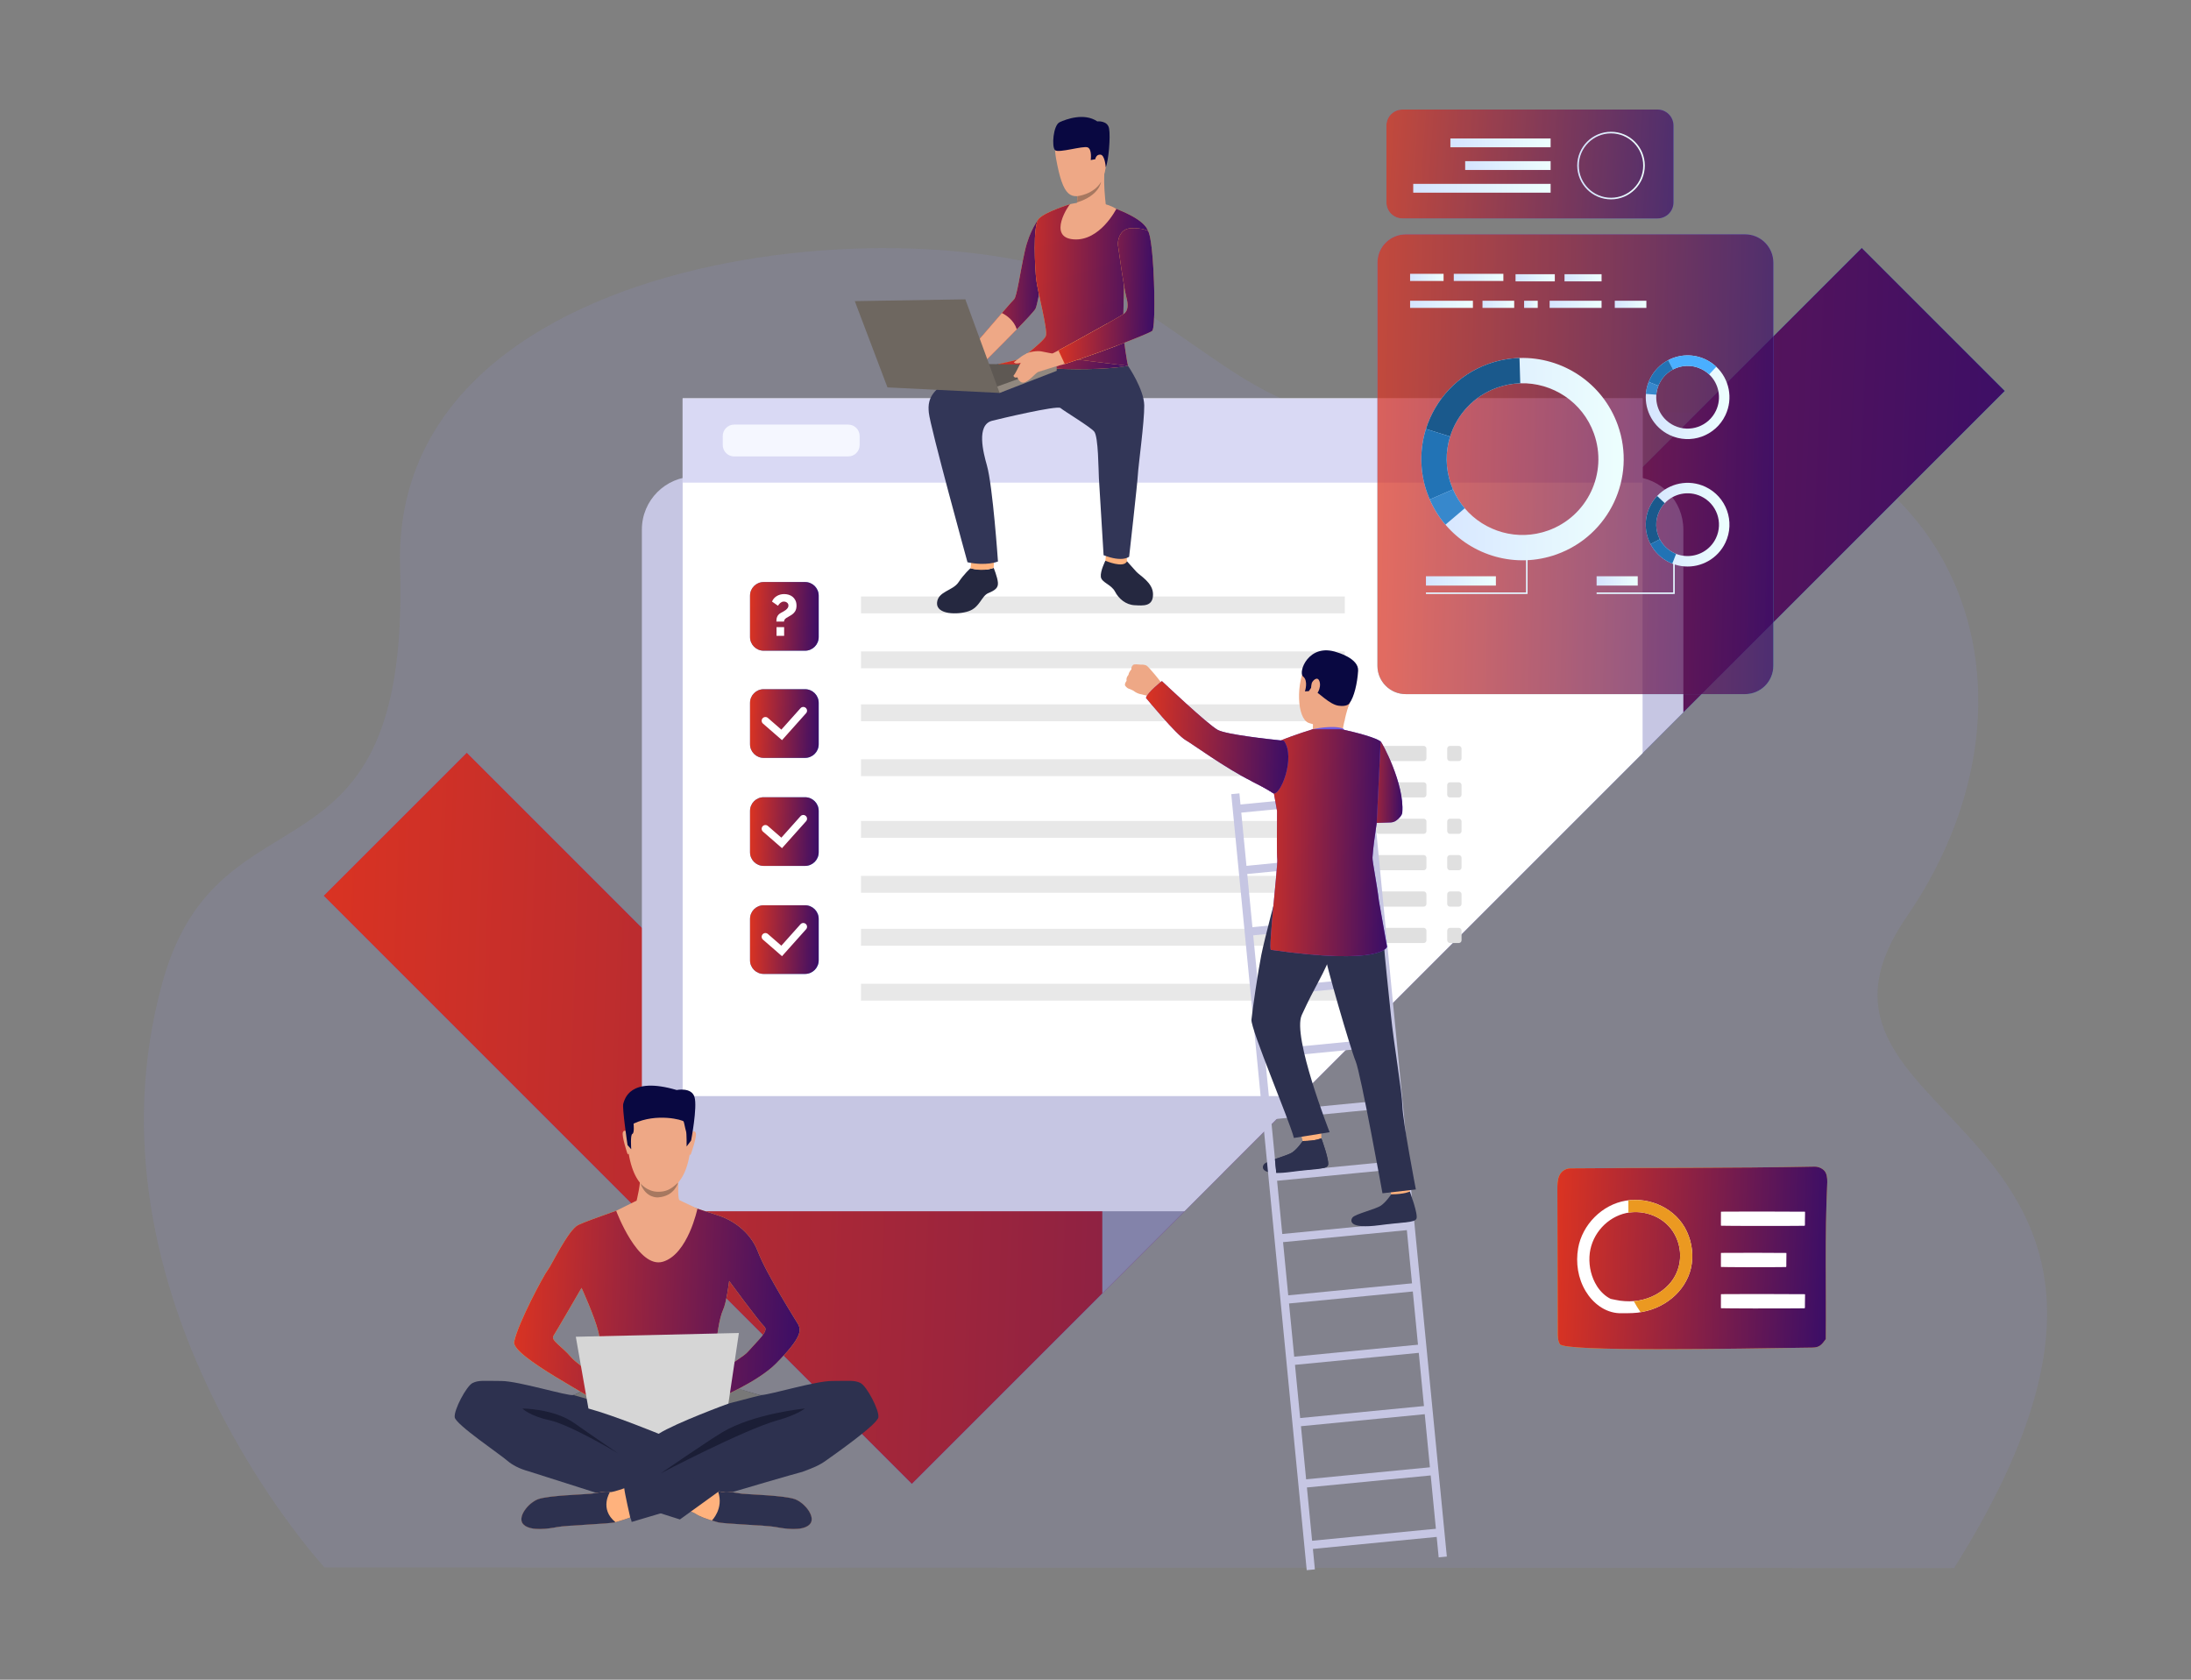
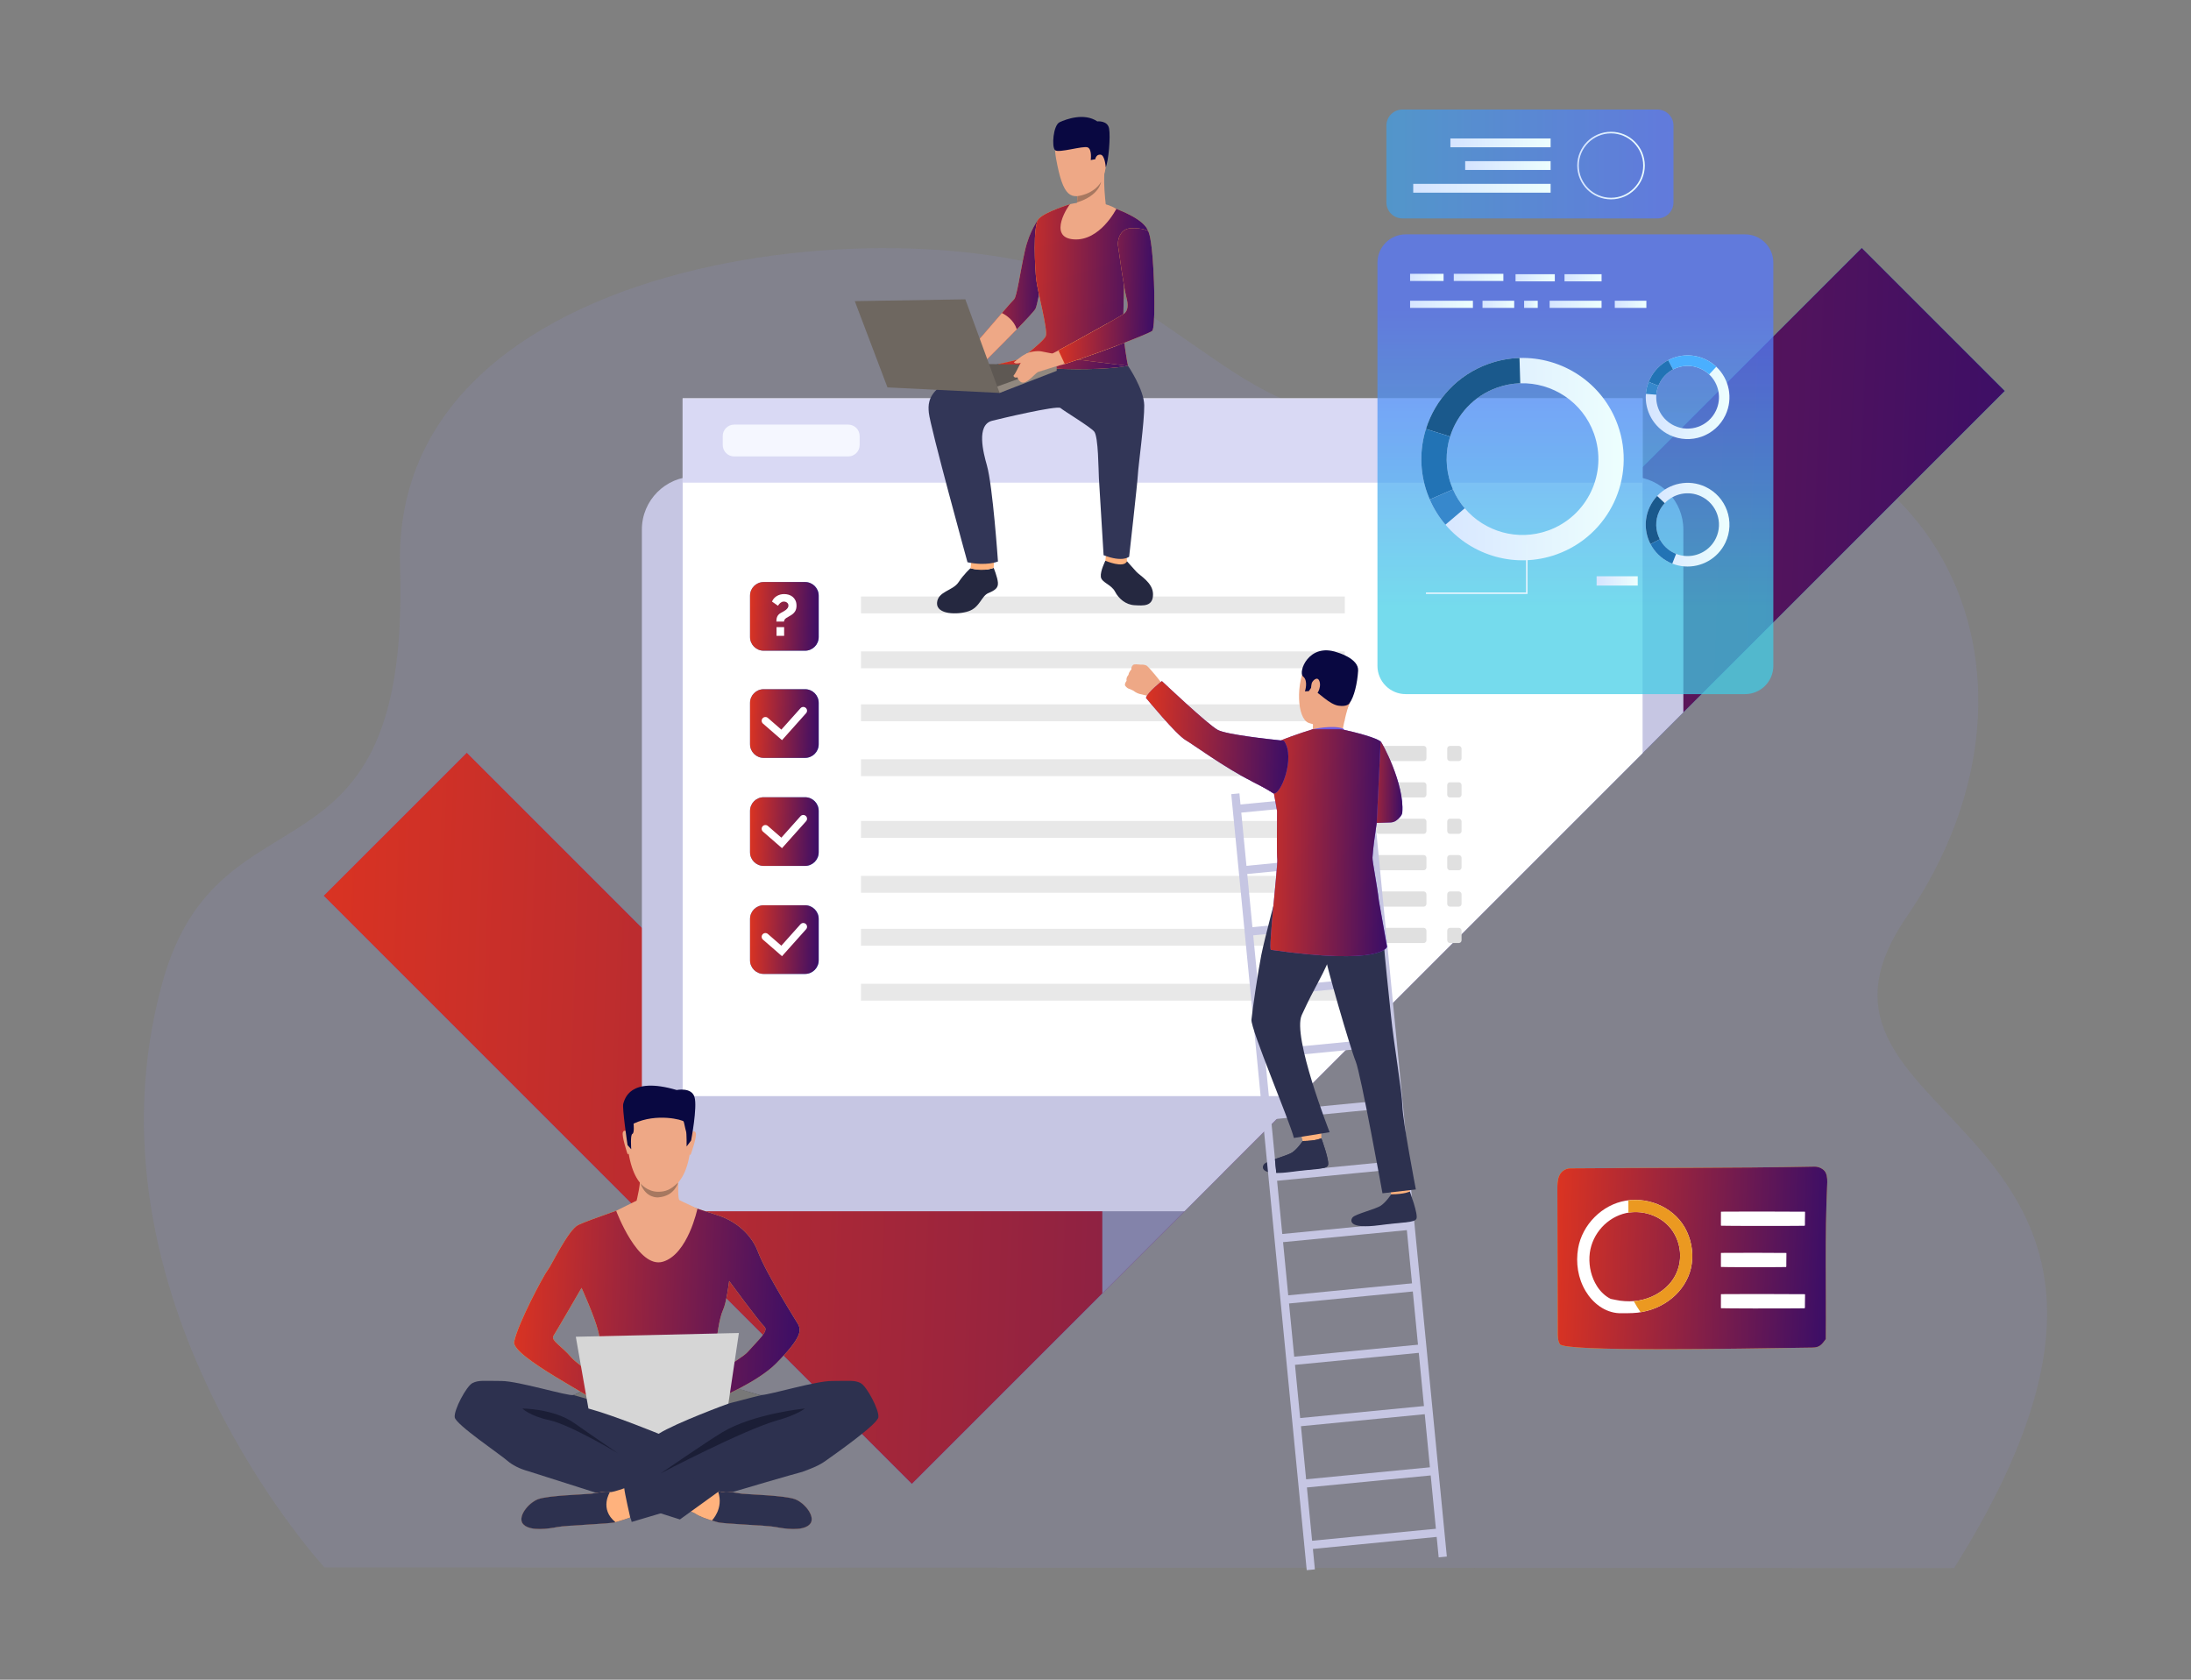
<svg xmlns="http://www.w3.org/2000/svg" width="600" height="460" viewBox="0 0 600 460" fill="none">
  <rect x="0" y="0" width="600" height="460" fill="#808080" stroke="none" />
  <path d="M88.87 429.252C88.87 429.252 20.485 355.198 44.537 268.877C60.247 212.495 112.336 246.653 109.562 155.25C106.788 63.847 263.043 54.347 306.362 80.866C349.684 107.383 350.601 124.326 440.056 113.797C529.512 103.267 568.441 183.632 522.093 251.146C481.507 310.273 613.715 304.34 535.123 429.416L88.87 429.252Z" fill="#8E8EC7" fill-opacity="0.2" />
  <path d="M499.996 366.715C500.134 352.527 499.708 338.772 500.363 324.598C500.416 323.444 500.46 322.24 499.981 321.189C499.502 320.139 498.088 319.463 496.934 319.486C474.632 319.923 451.164 319.778 430.007 319.968C428.723 319.979 427.537 320.784 427.012 321.956C426.487 323.127 426.481 324.456 426.485 325.739C426.519 338.778 426.554 351.818 426.589 364.858C426.592 365.978 426.575 367.184 427.191 368.119C428.57 370.212 474.556 369.36 496.351 369.046C498.27 369.018 498.872 368.271 499.996 366.715Z" fill="#FFBB39" />
  <path d="M499.996 366.715C500.134 352.527 499.708 338.772 500.363 324.598C500.416 323.444 500.46 322.24 499.981 321.189C499.502 320.139 498.088 319.463 496.934 319.486C474.632 319.923 451.164 319.778 430.007 319.968C428.723 319.979 427.537 320.784 427.012 321.956C426.487 323.127 426.481 324.456 426.485 325.739C426.519 338.778 426.554 351.818 426.589 364.858C426.592 365.978 426.575 367.184 427.191 368.119C428.57 370.212 474.556 369.36 496.351 369.046C498.27 369.018 498.872 368.271 499.996 366.715Z" fill="url(#paint0_linear_2184_1207)" />
  <path d="M461.928 337.227C459.031 331 451.885 327.704 445.232 328.807C438.736 329.884 433.292 335.382 432.167 341.843C431.47 345.845 432.121 350.078 434.221 353.583C436.191 356.87 439.48 359.451 443.409 359.633C443.623 359.643 446.969 359.679 448.451 359.489C451.974 359.037 455.168 357.747 457.913 355.479C460.398 353.426 462.306 350.547 463.044 347.395C463.845 343.98 463.402 340.396 461.928 337.227ZM456.957 351.842C454.812 354.123 451.949 355.589 448.88 356.137C447.194 356.437 445.368 356.429 443.671 356.206C442.797 356.09 441.954 355.863 441.09 355.707C439.569 354.976 438.258 353.68 437.347 352.249C435.809 349.835 435.127 346.972 435.27 344.123C435.542 338.721 439.333 333.981 444.409 332.44C449.348 330.941 455.264 332.814 458.16 337.298C461.108 341.862 460.687 347.877 456.957 351.842Z" fill="white" />
  <path d="M461.928 337.227C459.131 331.215 452.375 327.949 445.926 328.721C445.929 329.847 445.932 330.972 445.936 332.097C450.516 331.356 455.558 333.268 458.161 337.299C461.108 341.862 460.687 347.877 456.958 351.842C454.812 354.123 451.95 355.59 448.881 356.137C448.395 356.224 447.898 356.278 447.396 356.316C447.956 357.357 448.589 358.369 449.26 359.359C452.462 358.822 455.381 357.572 457.914 355.479C460.398 353.426 462.306 350.547 463.044 347.395C463.845 343.98 463.402 340.396 461.928 337.227Z" fill="#EB9921" />
  <path d="M494.246 335.637H494.244C494.313 335.401 494.27 335.159 494.274 334.923C494.279 334.676 494.277 334.429 494.28 334.181C494.286 333.687 494.296 333.193 494.303 332.699C494.306 332.42 494.31 332.142 494.308 331.864C494.308 331.848 494.266 331.84 494.22 331.838C494.202 331.834 494.181 331.832 494.155 331.832C491.199 331.811 488.242 331.805 485.286 331.797C482.345 331.789 479.402 331.792 476.46 331.799C474.794 331.803 473.126 331.802 471.461 331.818C471.405 331.818 471.37 331.827 471.355 331.838C471.313 331.84 471.277 331.849 471.276 331.863C471.256 332.852 471.274 333.841 471.267 334.829C471.266 334.964 471.269 335.1 471.27 335.235C471.271 335.377 471.25 335.521 471.294 335.664C471.299 335.68 471.367 335.682 471.395 335.672C471.402 335.673 471.408 335.674 471.416 335.674C472.148 335.698 472.893 335.696 473.629 335.702C474.381 335.709 475.133 335.713 475.886 335.717C477.361 335.725 478.837 335.733 480.313 335.735C483.279 335.741 486.246 335.74 489.211 335.726C490.889 335.717 492.296 335.7 493.974 335.695C494.116 335.695 494.227 335.691 494.246 335.637Z" fill="white" />
  <path d="M489.158 346.934H489.157C489.21 346.698 489.177 346.456 489.18 346.22C489.184 345.973 489.183 345.726 489.185 345.478C489.19 344.984 489.198 344.49 489.203 343.996C489.205 343.718 489.208 343.439 489.207 343.161C489.207 343.145 489.174 343.137 489.138 343.135C489.124 343.132 489.108 343.129 489.087 343.129C486.786 343.108 484.484 343.103 482.182 343.094C479.892 343.086 477.601 343.09 475.31 343.097C474.013 343.1 472.714 343.1 471.418 343.115C471.374 343.116 471.347 343.125 471.335 343.136C471.302 343.138 471.274 343.146 471.274 343.161C471.258 344.149 471.273 345.138 471.267 346.127C471.267 346.262 471.268 346.397 471.269 346.532C471.269 346.674 471.253 346.819 471.288 346.961C471.292 346.977 471.345 346.98 471.366 346.97C471.372 346.97 471.377 346.971 471.383 346.971C471.952 346.996 472.532 346.994 473.105 347C473.691 347.007 474.277 347.011 474.862 347.015C476.011 347.023 477.16 347.03 478.309 347.033C480.619 347.039 482.929 347.038 485.238 347.023C486.544 347.015 487.639 346.998 488.945 346.993C489.058 346.992 489.144 346.988 489.158 346.934Z" fill="white" />
  <path d="M494.246 358.23H494.244C494.313 357.994 494.27 357.753 494.274 357.517C494.279 357.269 494.277 357.022 494.28 356.775C494.286 356.281 494.296 355.786 494.303 355.292C494.306 355.014 494.31 354.736 494.308 354.458C494.308 354.442 494.266 354.433 494.22 354.431C494.202 354.428 494.181 354.425 494.155 354.425C491.199 354.404 488.242 354.398 485.286 354.39C482.345 354.382 479.402 354.386 476.46 354.392C474.794 354.396 473.126 354.396 471.461 354.411C471.405 354.412 471.37 354.421 471.355 354.431C471.313 354.433 471.277 354.442 471.276 354.456C471.256 355.445 471.274 356.434 471.267 357.423C471.266 357.558 471.269 357.693 471.27 357.828C471.271 357.97 471.25 358.115 471.294 358.257C471.299 358.273 471.367 358.276 471.395 358.266C471.402 358.266 471.408 358.267 471.416 358.267C472.148 358.292 472.893 358.29 473.629 358.296C474.381 358.302 475.133 358.307 475.886 358.311C477.361 358.319 478.837 358.326 480.313 358.329C483.279 358.335 486.246 358.334 489.211 358.319C490.889 358.311 492.296 358.294 493.974 358.289C494.116 358.288 494.227 358.284 494.246 358.23Z" fill="white" />
  <path d="M549.008 107.068L334.895 321.181L324.359 331.717L301.866 354.211L249.704 406.372L88.648 245.317L127.827 206.147L175.778 254.098L221.864 300.184L249.704 328.023L277.544 300.184L447.187 130.531L509.829 67.89L549.008 107.068Z" fill="url(#paint1_linear_2184_1207)" />
  <path d="M549.008 107.068L334.895 321.181L324.359 331.717L301.866 354.211L249.704 406.372L88.648 245.317L127.827 206.147L175.778 254.098L221.864 300.184L249.704 328.023L277.544 300.184L447.187 130.531L509.829 67.89L549.008 107.068Z" fill="url(#paint2_linear_2184_1207)" />
  <path d="M334.892 283.389V321.182L324.357 331.718L301.863 354.212V283.389H334.892Z" fill="#8383AA" />
  <path d="M460.981 145.019V195.094L324.358 331.717H190.284C182.269 331.717 175.777 325.216 175.777 317.21V145.019C175.777 137.004 182.269 130.513 190.284 130.513H446.475C446.715 130.513 446.946 130.522 447.186 130.531C454.868 130.9 460.981 137.244 460.981 145.019Z" fill="#C6C6E3" />
  <path d="M449.818 109.101V206.258L355.892 300.184H186.941V109.101H449.818Z" fill="white" />
  <path d="M186.94 132.179L449.812 132.179V109.099L186.94 109.099V132.179Z" fill="#D9D9F4" />
  <path d="M232.28 124.999H201.057C199.326 124.999 197.922 123.595 197.922 121.863V119.412C197.922 117.681 199.326 116.277 201.057 116.277H232.28C234.011 116.277 235.415 117.681 235.415 119.412V121.863C235.415 123.595 234.011 124.999 232.28 124.999Z" fill="#F5F7FF" />
  <path d="M461.194 313.615C461.198 313.613 461.202 313.613 461.207 313.614C461.151 313.638 461.143 313.641 461.194 313.615Z" fill="#323657" />
  <path d="M368.271 163.353H235.777V167.967H368.271V163.353Z" fill="#E8E8E8" />
  <path d="M368.271 178.391H235.777V183.005H368.271V178.391Z" fill="#E8E8E8" />
  <path d="M368.271 192.897H235.777V197.512H368.271V192.897Z" fill="#E8E8E8" />
  <path d="M368.271 207.936H235.777V212.55H368.271V207.936Z" fill="#E8E8E8" />
  <path d="M368.271 224.829H235.777V229.444H368.271V224.829Z" fill="#E8E8E8" />
  <path d="M368.271 239.867H235.777V244.482H368.271V239.867Z" fill="#E8E8E8" />
  <path d="M368.271 254.374H235.777V258.989H368.271V254.374Z" fill="#E8E8E8" />
  <path d="M368.271 269.412H235.777V274.027H368.271V269.412Z" fill="#E8E8E8" />
  <path d="M209.127 178.198H220.463C222.525 178.198 224.196 176.526 224.196 174.465V163.129C224.196 161.068 222.525 159.396 220.463 159.396H209.127C207.066 159.396 205.395 161.068 205.395 163.129V174.465C205.395 176.526 207.066 178.198 209.127 178.198Z" fill="#4CA1F4" />
  <path d="M209.127 178.198H220.463C222.525 178.198 224.196 176.526 224.196 174.465V163.129C224.196 161.068 222.525 159.396 220.463 159.396H209.127C207.066 159.396 205.395 161.068 205.395 163.129V174.465C205.395 176.526 207.066 178.198 209.127 178.198Z" fill="url(#paint3_linear_2184_1207)" />
  <path d="M209.127 237.131H220.463C222.525 237.131 224.196 235.46 224.196 233.399V222.063C224.196 220.001 222.525 218.33 220.463 218.33H209.127C207.066 218.33 205.395 220.001 205.395 222.063V233.399C205.395 235.46 207.066 237.131 209.127 237.131Z" fill="#4CA1F4" />
  <path d="M209.127 237.131H220.463C222.525 237.131 224.196 235.46 224.196 233.399V222.063C224.196 220.001 222.525 218.33 220.463 218.33H209.127C207.066 218.33 205.395 220.001 205.395 222.063V233.399C205.395 235.46 207.066 237.131 209.127 237.131Z" fill="url(#paint4_linear_2184_1207)" />
  <path d="M214.152 232.275L208.935 227.742C208.507 227.37 208.462 226.722 208.834 226.294C209.205 225.867 209.853 225.821 210.281 226.193L213.97 229.398L219.214 223.53C219.592 223.107 220.241 223.071 220.663 223.449C221.086 223.826 221.123 224.475 220.745 224.898L214.152 232.275Z" fill="white" />
  <path d="M209.127 207.548H220.463C222.525 207.548 224.196 205.877 224.196 203.816V192.48C224.196 190.418 222.525 188.747 220.463 188.747H209.127C207.066 188.747 205.395 190.418 205.395 192.48V203.816C205.395 205.877 207.066 207.548 209.127 207.548Z" fill="#4CA1F4" />
  <path d="M209.127 207.548H220.463C222.525 207.548 224.196 205.877 224.196 203.816V192.48C224.196 190.418 222.525 188.747 220.463 188.747H209.127C207.066 188.747 205.395 190.418 205.395 192.48V203.816C205.395 205.877 207.066 207.548 209.127 207.548Z" fill="url(#paint5_linear_2184_1207)" />
  <path d="M214.152 202.692L208.935 198.159C208.507 197.787 208.462 197.139 208.834 196.711C209.205 196.283 209.853 196.238 210.281 196.61L213.97 199.815L219.214 193.947C219.592 193.524 220.241 193.488 220.663 193.866C221.086 194.243 221.123 194.892 220.745 195.314L214.152 202.692Z" fill="white" />
  <path d="M209.127 266.715H220.463C222.525 266.715 224.196 265.044 224.196 262.983V251.647C224.196 249.585 222.525 247.914 220.463 247.914H209.127C207.066 247.914 205.395 249.585 205.395 251.647V262.983C205.395 265.044 207.066 266.715 209.127 266.715Z" fill="#4CA1F4" />
  <path d="M209.127 266.715H220.463C222.525 266.715 224.196 265.044 224.196 262.983V251.647C224.196 249.585 222.525 247.914 220.463 247.914H209.127C207.066 247.914 205.395 249.585 205.395 251.647V262.983C205.395 265.044 207.066 266.715 209.127 266.715Z" fill="url(#paint6_linear_2184_1207)" />
  <path d="M214.152 261.858L208.935 257.325C208.507 256.953 208.462 256.305 208.834 255.877C209.205 255.45 209.853 255.404 210.281 255.776L213.97 258.981L219.214 253.113C219.592 252.69 220.241 252.654 220.663 253.031C221.086 253.409 221.123 254.058 220.745 254.481L214.152 261.858Z" fill="white" />
  <path d="M212.603 170.231C212.603 169.987 212.619 169.754 212.651 169.531C212.682 169.309 212.743 169.094 212.833 168.887C212.923 168.681 213.053 168.487 213.223 168.307C213.392 168.127 213.615 167.963 213.891 167.814C214.029 167.74 214.212 167.642 214.44 167.52C214.668 167.398 214.891 167.257 215.108 167.098C215.325 166.939 215.514 166.756 215.673 166.549C215.832 166.342 215.911 166.112 215.911 165.857C215.911 165.507 215.784 165.234 215.53 165.038C215.275 164.842 214.983 164.744 214.655 164.744C214.442 164.744 214.254 164.784 214.09 164.863C213.926 164.943 213.777 165.038 213.645 165.15C213.512 165.261 213.398 165.386 213.303 165.524C213.207 165.661 213.122 165.784 213.048 165.889L211.41 164.744C211.686 164.098 212.123 163.594 212.722 163.233C213.321 162.873 213.997 162.692 214.75 162.692C215.153 162.692 215.556 162.751 215.959 162.867C216.362 162.984 216.722 163.17 217.04 163.424C217.358 163.678 217.618 164.007 217.82 164.41C218.021 164.813 218.122 165.301 218.122 165.874C218.122 166.478 217.997 166.985 217.748 167.392C217.499 167.801 217.131 168.159 216.643 168.466C216.42 168.615 216.195 168.747 215.967 168.864C215.739 168.98 215.53 169.102 215.339 169.229C215.148 169.357 214.994 169.5 214.877 169.659C214.761 169.818 214.702 170.009 214.702 170.231L212.603 170.231ZM212.65 174.128V171.742H214.734V174.128H212.65Z" fill="white" />
  <path d="M265.767 155.616C265.767 155.616 264.031 157.137 262.473 159.474C260.915 161.812 256.779 161.936 256.602 165.126C256.424 168.317 262.225 168.415 265.271 167.377C268.317 166.338 268.777 163.221 270.619 162.442C272.46 161.663 273.416 161.033 273.275 159.512C273.134 157.99 272.114 155.521 272.114 155.521C272.114 155.521 270.97 155.887 270.297 155.961C269.624 156.035 267.361 156.061 265.767 155.616Z" fill="#252840" />
  <path d="M286.642 69.173C286.642 69.173 285.475 76.114 284.534 80.699C284.534 80.699 284.534 80.699 284.534 80.7C284.153 82.559 283.808 84.031 283.594 84.494C283.326 85.077 281.134 87.43 278.453 90.191C273.748 95.034 267.532 101.133 267.532 101.133L265.102 96.52C265.102 96.52 270.623 90.048 274.366 85.728C276.099 83.73 277.45 82.192 277.698 81.971C278.48 81.271 279.389 74.373 280.666 68.689C281.942 63.005 284.501 59.864 284.501 59.864L286.642 69.173Z" fill="#FFBF55" />
  <path d="M286.642 69.173C286.642 69.173 285.475 76.114 284.534 80.699C284.534 80.699 284.534 80.699 284.534 80.7C284.153 82.559 283.808 84.031 283.594 84.494C283.326 85.077 281.134 87.43 278.453 90.191C273.748 95.034 267.532 101.133 267.532 101.133L265.102 96.52C265.102 96.52 270.623 90.048 274.366 85.728C276.099 83.73 277.45 82.192 277.698 81.971C278.48 81.271 279.389 74.373 280.666 68.689C281.942 63.005 284.501 59.864 284.501 59.864L286.642 69.173Z" fill="url(#paint7_linear_2184_1207)" />
  <path d="M278.453 90.191C273.748 95.034 267.532 101.134 267.532 101.134L265.102 96.521C265.102 96.521 270.623 90.048 274.366 85.728C275.514 86.291 277.62 87.633 278.453 90.191Z" fill="#EEA886" />
  <path d="M308.628 153.716C308.628 153.716 310.226 155.483 311.17 156.554C312.116 157.625 315.735 159.54 315.754 162.721C315.776 166.17 313.084 165.868 310.69 165.742C308.296 165.616 306.35 163.962 305.342 162.009C304.334 160.056 301.652 159.542 301.462 157.967C301.274 156.392 302.706 153.557 302.706 153.557L308.628 153.716Z" fill="#252840" />
  <path d="M303.016 150.62L302.707 153.557C302.707 153.557 307.704 155.734 308.629 153.716L308.414 151.101L303.016 150.62Z" fill="#FFB27D" />
  <path d="M266.042 153.49L265.77 155.616C265.77 155.616 268.79 156.683 272.117 155.521L272.185 153.631L266.042 153.49Z" fill="#FFB27D" />
  <path d="M308.913 100.195C309.087 100.813 276.926 100.195 276.926 100.195C276.926 100.195 285.822 93.72 286.399 91.99C286.975 90.26 284.133 79.881 283.763 76.504C283.466 73.801 282.723 61.711 284.504 59.864C286.366 57.933 293.071 55.91 293.071 55.91L302.846 56.273C302.846 56.273 304.459 56.61 305.613 57.146C306.766 57.681 313.361 60.03 314.432 63.325C315.503 66.62 307.851 77.214 307.851 77.214C307.851 77.214 307.836 77.69 307.813 78.47C307.813 78.47 307.813 78.47 307.813 78.47C307.783 79.511 307.74 81.092 307.7 82.807C307.649 85.028 307.604 87.474 307.604 89.261C307.604 93.462 308.739 99.577 308.913 100.195Z" fill="#FFBF55" />
  <path d="M308.913 100.195C309.087 100.813 276.926 100.195 276.926 100.195C276.926 100.195 285.822 93.72 286.399 91.99C286.975 90.26 284.133 79.881 283.763 76.504C283.466 73.801 282.723 61.711 284.504 59.864C286.366 57.933 293.071 55.91 293.071 55.91L302.846 56.273C302.846 56.273 304.459 56.61 305.613 57.146C306.766 57.681 313.361 60.03 314.432 63.325C315.503 66.62 307.851 77.214 307.851 77.214C307.851 77.214 307.836 77.69 307.813 78.47C307.813 78.47 307.813 78.47 307.813 78.47C307.783 79.511 307.74 81.092 307.7 82.807C307.649 85.028 307.604 87.474 307.604 89.261C307.604 93.462 308.739 99.577 308.913 100.195Z" fill="url(#paint8_linear_2184_1207)" />
  <path d="M308.912 100.196C308.912 100.196 313.286 106.62 313.348 111.007C313.41 115.393 311.728 127.555 311.604 129.965C311.481 132.374 309.215 152.453 309.215 152.453C309.215 152.453 307.465 154.08 302.214 152.041C302.214 152.041 301.055 133 300.931 130.961C300.808 128.922 300.808 119.532 299.634 118.173C298.46 116.814 291.356 112.551 290.429 111.748C289.502 110.945 273.358 114.799 271.667 115.237C267.287 116.373 269.283 123.994 270.252 127.411C271.874 133.127 273.291 153.771 273.291 153.771C273.291 153.771 270.171 155.1 264.945 153.977C264.945 153.977 254.684 116.703 254.354 112.996C254.025 109.289 253.863 103.177 279.15 98.531L308.912 100.196Z" fill="#323657" />
  <path d="M295.749 34.672C295.749 34.672 287.264 32.758 289.202 43.437C291.14 54.116 293.181 54.955 298.3 52.745C303.419 50.535 302.961 43.693 303.219 40.338C303.476 36.983 298.456 34.789 295.749 34.672Z" fill="#EEA886" />
  <path d="M293.504 58.652C293.504 58.652 297.262 62.636 303.201 59.015C303.201 59.015 301.873 50.382 302.572 46.176C303.271 41.971 294.823 52.692 294.823 52.692C294.934 52.751 295.008 53.152 295.025 53.723C295.039 54.207 295.013 54.813 294.936 55.434C294.761 56.832 294.327 58.309 293.504 58.652Z" fill="#EEA886" />
  <path d="M300.301 42.021C300.413 41.078 302.275 40.733 302.425 42.146C302.575 43.558 301.579 46.037 300.872 45.793C300.165 45.549 300.147 43.32 300.301 42.021Z" fill="#EEA886" />
  <path d="M302.806 45.818C302.806 45.818 302.588 42.454 301.359 42.349C300.13 42.244 299.941 43.599 299.941 43.599L298.7 43.833C298.7 43.833 299.092 40.884 297.865 40.368C296.638 39.853 289.914 41.992 288.929 41.126C287.944 40.261 288.408 34.279 290.189 33.46C291.971 32.642 296.89 30.807 300.495 33.247C300.495 33.247 303.305 32.927 303.721 35.194C304.138 37.462 303.57 44.132 302.806 45.818Z" fill="#090841" />
  <path d="M294.938 55.433C301.065 53.544 301.526 49.854 301.533 49.797C299.515 53.264 295.026 53.722 295.026 53.722C295.041 54.206 295.015 54.811 294.938 55.433Z" fill="#A77860" />
  <path d="M305.709 57.194C305.709 57.194 301.222 66.126 293.973 65.549C286.724 64.972 292.738 55.994 293.067 55.911C293.429 55.82 300.501 54.058 305.709 57.194Z" fill="#EEA886" />
  <path d="M273.246 99.744C273.246 99.744 295.456 102.482 308.912 100.196L283.201 96.983C283.201 96.983 283.049 97.639 273.246 99.744Z" fill="#FFBF55" />
  <path d="M273.246 99.744C273.246 99.744 295.456 102.482 308.912 100.196L283.201 96.983C283.201 96.983 283.049 97.639 273.246 99.744Z" fill="url(#paint9_linear_2184_1207)" />
  <path d="M289.854 95.972L288.199 96.81C288.199 96.81 288.576 99.438 289.482 100.234L291.339 99.761C291.339 99.761 290.952 96.878 289.854 95.972Z" fill="#EEA886" />
  <path d="M305.926 94.629L305.926 94.63C299.187 97.226 291.341 99.761 291.341 99.761L289.855 95.972C289.855 95.972 297.816 91.647 303.195 88.613C303.195 88.613 305.152 89.566 305.926 94.629Z" fill="#EEA886" />
  <path d="M289.377 99.981L257.809 99.517L273.747 107.609L289.377 99.981Z" fill="#5E5853" />
  <path d="M273.743 107.61L289.373 101.556V99.981L272.508 106.065L273.743 107.61Z" fill="#91887F" />
  <path d="M288.561 96.867C288.561 96.867 286.589 96.56 285.226 96.243C284.171 95.997 281.549 96.336 280.881 97.013C280.213 97.689 278.089 102.406 277.687 102.694C277.285 102.982 277.893 103.648 278.598 103.313C278.598 103.313 279.246 105.377 280.845 104.604C282.444 103.832 283.529 102.145 284.367 101.848C285.204 101.551 290.079 100.052 290.079 100.052C290.079 100.052 289.818 96.365 288.561 96.867Z" fill="#EEA886" />
  <path d="M281.361 96.704C281.361 96.704 280.094 97.316 279.763 97.589C279.433 97.862 278.092 98.865 277.767 99.101C277.443 99.337 278.257 100.008 280.653 98.97C283.05 97.933 281.361 96.704 281.361 96.704Z" fill="#EEA886" />
  <path d="M273.743 107.609L264.353 81.972L234.082 82.466L243.031 106.092L273.743 107.609Z" fill="#6E6760" />
  <path d="M315.556 90.591C315.225 90.974 310.859 92.73 305.926 94.63L305.926 94.63C299.187 97.226 291.586 99.682 291.586 99.682L289.855 95.972C289.855 95.972 297.816 91.647 303.195 88.614C305.735 87.181 307.7 86.036 307.978 85.772C308.843 84.948 309.067 83.627 308.431 81.324C307.795 79.02 306.33 68.432 306.165 67.197C306 65.961 306.577 62.666 309.666 62.501C312.755 62.337 314.327 63.208 314.327 63.208C314.327 63.208 315.103 63.531 315.68 71.027C316.256 78.523 316.339 89.685 315.556 90.591Z" fill="#FFBF55" />
  <path d="M315.556 90.591C315.225 90.974 310.859 92.73 305.926 94.63L305.926 94.63C299.187 97.226 291.586 99.682 291.586 99.682L289.855 95.972C289.855 95.972 297.816 91.647 303.195 88.614C305.735 87.181 307.7 86.036 307.978 85.772C308.843 84.948 309.067 83.627 308.431 81.324C307.795 79.02 306.33 68.432 306.165 67.197C306 65.961 306.577 62.666 309.666 62.501C312.755 62.337 314.327 63.208 314.327 63.208C314.327 63.208 315.103 63.531 315.68 71.027C316.256 78.523 316.339 89.685 315.556 90.591Z" fill="url(#paint10_linear_2184_1207)" />
  <path d="M389.875 208.427H377.587C377.172 208.427 376.836 208.09 376.836 207.675V205.022C376.836 204.607 377.172 204.271 377.587 204.271H389.875C390.29 204.271 390.626 204.607 390.626 205.022V207.675C390.626 208.09 390.29 208.427 389.875 208.427Z" fill="#E0E0E0" />
  <path d="M389.875 218.392H377.587C377.172 218.392 376.836 218.055 376.836 217.64V214.987C376.836 214.572 377.172 214.235 377.587 214.235H389.875C390.29 214.235 390.626 214.572 390.626 214.987V217.64C390.626 218.055 390.29 218.392 389.875 218.392Z" fill="#E0E0E0" />
  <path d="M389.875 228.358H377.587C377.172 228.358 376.836 228.022 376.836 227.607V224.953C376.836 224.538 377.172 224.202 377.587 224.202H389.875C390.29 224.202 390.626 224.538 390.626 224.953V227.607C390.626 228.022 390.29 228.358 389.875 228.358Z" fill="#E0E0E0" />
  <path d="M389.875 238.323H377.587C377.172 238.323 376.836 237.987 376.836 237.572V234.918C376.836 234.503 377.172 234.167 377.587 234.167H389.875C390.29 234.167 390.626 234.503 390.626 234.918V237.572C390.626 237.987 390.29 238.323 389.875 238.323Z" fill="#E0E0E0" />
  <path d="M389.875 248.289H377.587C377.172 248.289 376.836 247.953 376.836 247.538V244.884C376.836 244.469 377.172 244.133 377.587 244.133H389.875C390.29 244.133 390.626 244.469 390.626 244.884V247.538C390.626 247.953 390.29 248.289 389.875 248.289Z" fill="#E0E0E0" />
  <path d="M389.875 258.256H377.587C377.172 258.256 376.836 257.919 376.836 257.505V254.851C376.836 254.436 377.172 254.1 377.587 254.1H389.875C390.29 254.1 390.626 254.436 390.626 254.851V257.505C390.626 257.919 390.29 258.256 389.875 258.256Z" fill="#E0E0E0" />
  <path d="M399.493 208.427H397.072C396.657 208.427 396.32 208.09 396.32 207.675V205.022C396.32 204.607 396.657 204.271 397.072 204.271H399.493C399.908 204.271 400.244 204.607 400.244 205.022V207.675C400.244 208.09 399.908 208.427 399.493 208.427Z" fill="#E0E0E0" />
  <path d="M399.493 218.392H397.072C396.657 218.392 396.32 218.055 396.32 217.64V214.987C396.32 214.572 396.657 214.235 397.072 214.235H399.493C399.908 214.235 400.244 214.572 400.244 214.987V217.64C400.244 218.055 399.908 218.392 399.493 218.392Z" fill="#E0E0E0" />
  <path d="M399.493 228.358H397.072C396.657 228.358 396.32 228.022 396.32 227.607V224.953C396.32 224.538 396.657 224.202 397.072 224.202H399.493C399.908 224.202 400.244 224.538 400.244 224.953V227.607C400.244 228.022 399.908 228.358 399.493 228.358Z" fill="#E0E0E0" />
  <path d="M399.493 238.323H397.072C396.657 238.323 396.32 237.987 396.32 237.572V234.918C396.32 234.503 396.657 234.167 397.072 234.167H399.493C399.908 234.167 400.244 234.503 400.244 234.918V237.572C400.244 237.987 399.908 238.323 399.493 238.323Z" fill="#E0E0E0" />
  <path d="M399.493 248.289H397.072C396.657 248.289 396.32 247.953 396.32 247.538V244.884C396.32 244.469 396.657 244.133 397.072 244.133H399.493C399.908 244.133 400.244 244.469 400.244 244.884V247.538C400.244 247.953 399.908 248.289 399.493 248.289Z" fill="#E0E0E0" />
  <path d="M399.493 258.256H397.072C396.657 258.256 396.32 257.919 396.32 257.505V254.851C396.32 254.436 396.657 254.1 397.072 254.1H399.493C399.908 254.1 400.244 254.436 400.244 254.851V257.505C400.244 257.919 399.908 258.256 399.493 258.256Z" fill="#E0E0E0" />
  <path d="M355.938 309.294C355.938 309.294 356.732 312.414 356.84 312.884C356.947 313.353 361.839 312.06 361.839 312.06L361.835 308.244C361.835 308.244 356.511 308.78 355.938 309.294Z" fill="#FFB27D" />
  <path d="M356.744 312.486C356.744 312.486 355.375 314.566 353.94 315.562C352.506 316.559 346.971 317.848 346.163 318.807C345.58 319.499 344.768 322.119 353.649 320.923C359.959 320.074 363.072 320.289 363.639 319.189C364.206 318.089 361.839 311.719 361.839 311.719C361.839 311.719 360.49 312.453 356.744 312.486Z" fill="#2D314F" />
  <path d="M339.41 217.269L337.176 217.486L357.844 430L360.078 429.783L339.41 217.269Z" fill="#C6C6E3" />
  <path d="M375.543 213.763L373.309 213.98L393.977 426.494L396.211 426.277L375.543 213.763Z" fill="#C6C6E3" />
  <path d="M374.719 216.914L338.582 220.421L338.799 222.655L374.935 219.148L374.719 216.914Z" fill="#C6C6E3" />
  <path d="M376.343 233.717L340.207 237.225L340.424 239.459L376.56 235.951L376.343 233.717Z" fill="#C6C6E3" />
  <path d="M377.972 250.52L341.836 254.023L342.053 256.258L378.189 252.754L377.972 250.52Z" fill="#C6C6E3" />
  <path d="M379.629 267.293L343.492 270.8L343.709 273.034L379.846 269.527L379.629 267.293Z" fill="#C6C6E3" />
  <path d="M381.234 284.13L345.098 287.634L345.314 289.868L381.451 286.364L381.234 284.13Z" fill="#C6C6E3" />
  <path d="M382.863 300.936L346.727 304.443L346.943 306.677L383.08 303.17L382.863 300.936Z" fill="#C6C6E3" />
  <path d="M384.496 317.736L348.359 321.243L348.576 323.477L384.713 319.97L384.496 317.736Z" fill="#C6C6E3" />
  <path d="M386.121 334.544L349.984 338.048L350.201 340.282L386.338 336.778L386.121 334.544Z" fill="#C6C6E3" />
  <path d="M387.754 351.343L351.617 354.847L351.834 357.081L387.97 353.577L387.754 351.343Z" fill="#C6C6E3" />
  <path d="M389.383 368.148L353.246 371.651L353.463 373.885L389.599 370.382L389.383 368.148Z" fill="#C6C6E3" />
  <path d="M391.015 384.951L354.879 388.455L355.096 390.689L391.232 387.186L391.015 384.951Z" fill="#C6C6E3" />
  <path d="M392.679 401.719L356.543 405.227L356.76 407.461L392.896 403.953L392.679 401.719Z" fill="#C6C6E3" />
  <path d="M394.277 418.558L358.141 422.062L358.357 424.296L394.494 420.792L394.277 418.558Z" fill="#C6C6E3" />
  <path d="M308.124 187.795C308.124 187.795 308.586 188.367 308.91 188.518C308.91 188.518 309.521 188.749 309.945 188.939C310.079 189 310.196 189.056 310.266 189.1C310.563 189.283 311.16 189.775 311.996 190.015C312.831 190.256 316.609 191.116 316.609 191.116L317.488 188.874L318.118 187.063C318.118 187.063 314.621 182.532 313.868 182.217C313.794 182.187 313.72 182.16 313.649 182.14C312.986 181.935 312.406 182.062 312.047 181.994C311.914 181.97 310.582 181.821 310.293 182.099C309.892 182.484 309.771 182.914 309.841 183.289C309.841 183.289 309.089 184.079 309.035 184.811C309.035 184.811 308.319 185.517 308.511 186.446C308.511 186.446 307.864 187.245 308.124 187.795Z" fill="#EEA886" />
  <path d="M349.901 243.607C349.901 243.607 346.342 256.825 345.403 261.55C344.585 265.667 342.941 276.632 342.707 279.239C342.473 281.846 353.215 307.079 354.332 311.637L364.119 310.066C364.119 310.066 353.793 283.803 356.487 277.967C360.493 269.287 361.015 269.549 364.17 262.399C367.326 255.249 374.55 255.079 376.49 241.813C376.49 241.813 352.528 239.399 349.901 243.607Z" fill="#2D314F" />
  <path d="M367.308 179.383C367.308 179.383 360.81 176.956 357.813 181.903C354.817 186.85 355.106 196.753 358.381 197.971C361.657 199.188 366.578 198.552 368.254 195.456C369.931 192.361 371.445 187.886 371.373 184.896C371.3 181.905 369.014 180.247 367.308 179.383Z" fill="#EEA886" />
  <path d="M359.472 197.667C359.472 197.667 359.735 199.37 359.301 200.209C358.867 201.048 367.474 201.07 367.474 201.07C367.474 201.07 368.173 196.506 369.498 192.65C370.823 188.793 359.472 197.667 359.472 197.667Z" fill="#EEA886" />
  <path d="M369.498 192.65C369.498 192.65 368.904 193.63 366.478 193.25C364.053 192.87 361.095 189.643 360.083 189.289C359.07 188.935 359.06 188.34 359.06 188.34L358.427 189.266L357.351 189.334C357.351 189.334 358.332 186.448 356.852 185.271C355.373 184.094 358.388 175.929 366.165 178.648C366.165 178.648 372.138 180.294 371.921 183.691C371.704 187.088 370.834 190.958 369.498 192.65Z" fill="#090841" />
  <path d="M359.218 187.104C359.354 186.535 360.803 184.906 361.358 186.65C361.913 188.393 360.52 190.738 359.743 190.538C358.966 190.337 358.873 188.549 359.218 187.104Z" fill="#EEA886" />
  <path d="M384.009 222.512C383.938 223.365 382.965 224.287 382.301 224.743C381.876 225.034 381.367 225.211 380.819 225.23L380.433 225.243V225.243L373.681 225.473C373.681 225.473 368.66 209.248 378.077 203.06C378.368 203.088 384.663 214.692 384.009 222.512Z" fill="#6F5BE0" />
  <path d="M384.009 222.512C383.938 223.365 382.965 224.287 382.301 224.743C381.876 225.034 381.367 225.211 380.819 225.23L380.433 225.243V225.243L373.681 225.473C373.681 225.473 368.66 209.248 378.077 203.06C378.368 203.088 384.663 214.692 384.009 222.512Z" fill="url(#paint11_linear_2184_1207)" />
  <path d="M363.64 319.188C363.072 320.288 359.96 320.074 353.65 320.923C351.926 321.155 350.567 321.244 349.501 321.229L349.133 317.434C350.979 316.792 353.124 316.13 353.941 315.562C355.375 314.565 356.745 312.485 356.745 312.485C360.491 312.453 361.841 311.718 361.841 311.718C361.841 311.718 364.207 318.088 363.64 319.188Z" fill="#2D314F" />
  <path d="M359.466 199.714C359.466 199.714 364.765 198.481 367.752 199.489L368.203 199.907C368.203 199.907 369.111 201.647 365.694 201.797C362.277 201.946 356.906 202.195 359.466 199.714Z" fill="#6F5BE0" />
  <path d="M380.172 323.884C380.172 323.884 380.966 327.004 381.074 327.473C381.182 327.943 386.074 326.65 386.074 326.65L386.069 322.834C386.069 322.834 380.745 323.37 380.172 323.884Z" fill="#FFB27D" />
  <path d="M376.495 241.812C376.495 241.812 378.278 249.17 378.807 256.536C379.295 263.343 380.183 270.809 380.889 277.928C381.676 285.865 383.922 298.695 384.039 302.94C384.156 307.186 387.73 325.74 387.73 325.74L378.589 326.791C378.589 326.791 372.65 294.002 371.248 290.65C369.845 287.299 362.889 263.404 362.655 260.723C362.422 258.041 376.495 241.812 376.495 241.812Z" fill="#2D314F" />
  <path d="M380.982 327.077C380.982 327.077 379.613 329.157 378.178 330.153C376.744 331.15 371.21 332.44 370.401 333.398C369.818 334.09 369.007 336.711 377.887 335.515C384.197 334.665 387.31 334.88 387.877 333.78C388.445 332.68 386.078 326.31 386.078 326.31C386.078 326.31 384.728 327.044 380.982 327.077Z" fill="#2D314F" />
  <path d="M348.056 260.116C347.277 260.005 349.989 236.798 349.782 235.342C349.643 234.371 349.665 226.83 349.722 222.128L348.873 217.369C348.401 217.025 347.768 216.629 347.01 216.192C345.832 215.512 344.353 214.734 342.711 213.914C342.902 212.79 343.035 211.905 343.086 211.388C343.496 207.208 346.303 204.993 347.895 204.061C348.544 203.681 348.991 203.514 348.991 203.514C349.596 203.258 350.19 203.009 350.766 202.772C354.599 201.195 359.467 199.714 359.467 199.714H367.289C367.289 199.714 373.243 200.903 376.792 202.356C377.247 202.542 377.673 202.78 378.074 203.059L377.012 225.359C377.011 225.363 377.01 225.368 377.009 225.373C377.009 225.38 377.007 225.39 377.005 225.402C376.527 228.539 376.022 232.24 375.855 234.835C375.786 235.894 376.997 241.583 377.629 246.805L379.841 259.3C379.841 259.3 378.563 264.477 348.056 260.116Z" fill="#6F5BE0" />
  <path d="M348.056 260.116C347.277 260.005 349.989 236.798 349.782 235.342C349.643 234.371 349.665 226.83 349.722 222.128L348.873 217.369C348.401 217.025 347.768 216.629 347.01 216.192C345.832 215.512 344.353 214.734 342.711 213.914C342.902 212.79 343.035 211.905 343.086 211.388C343.496 207.208 346.303 204.993 347.895 204.061C348.544 203.681 348.991 203.514 348.991 203.514C349.596 203.258 350.19 203.009 350.766 202.772C354.599 201.195 359.467 199.714 359.467 199.714H367.289C367.289 199.714 373.243 200.903 376.792 202.356C377.247 202.542 377.673 202.78 378.074 203.059L377.012 225.359C377.011 225.363 377.01 225.368 377.009 225.373C377.009 225.38 377.007 225.39 377.005 225.402C376.527 228.539 376.022 232.24 375.855 234.835C375.786 235.894 376.997 241.583 377.629 246.805L379.841 259.3C379.841 259.3 378.563 264.477 348.056 260.116Z" fill="url(#paint12_linear_2184_1207)" />
  <path d="M348.621 217.192C347.748 216.63 346.619 215.869 342.71 213.914C335.433 210.273 326.449 203.673 324.741 202.72C322.114 201.254 313.816 191.116 313.816 191.116C314.244 189.589 318.179 186.524 318.179 186.524C318.179 186.524 330.758 198.44 333.507 199.906C335.872 201.167 347.548 202.441 350.765 202.772C351.287 202.826 351.586 202.855 351.586 202.855C354.946 207.436 350.497 218.4 348.621 217.192Z" fill="#6F5BE0" />
  <path d="M348.621 217.192C347.748 216.63 346.619 215.869 342.71 213.914C335.433 210.273 326.449 203.673 324.741 202.72C322.114 201.254 313.816 191.116 313.816 191.116C314.244 189.589 318.179 186.524 318.179 186.524C318.179 186.524 330.758 198.44 333.507 199.906C335.872 201.167 347.548 202.441 350.765 202.772C351.287 202.826 351.586 202.855 351.586 202.855C354.946 207.436 350.497 218.4 348.621 217.192Z" fill="url(#paint13_linear_2184_1207)" />
  <g opacity="0.72">
    <path d="M477.877 190.091H384.957C380.679 190.091 377.211 186.623 377.211 182.344V71.924C377.211 67.646 380.679 64.178 384.957 64.178H477.877C482.155 64.178 485.623 67.646 485.623 71.924V182.345C485.623 186.623 482.155 190.091 477.877 190.091Z" fill="url(#paint14_linear_2184_1207)" />
-     <path d="M477.877 190.091H384.957C380.679 190.091 377.211 186.623 377.211 182.344V71.924C377.211 67.646 380.679 64.178 384.957 64.178H477.877C482.155 64.178 485.623 67.646 485.623 71.924V182.345C485.623 186.623 482.155 190.091 477.877 190.091Z" fill="url(#paint15_linear_2184_1207)" />
  </g>
  <g opacity="0.72">
    <path d="M453.898 59.817H384.046C381.626 59.817 379.664 57.855 379.664 55.435V34.382C379.664 31.962 381.626 30 384.046 30H453.898C456.318 30 458.28 31.962 458.28 34.382V55.435C458.28 57.855 456.318 59.817 453.898 59.817Z" fill="url(#paint16_linear_2184_1207)" />
-     <path d="M453.898 59.817H384.046C381.626 59.817 379.664 57.855 379.664 55.435V34.382C379.664 31.962 381.626 30 384.046 30H453.898C456.318 30 458.28 31.962 458.28 34.382V55.435C458.28 57.855 456.318 59.817 453.898 59.817Z" fill="url(#paint17_linear_2184_1207)" />
  </g>
  <path d="M443.026 116.404C438.878 104.806 427.793 97.683 416.111 98.034C413.283 98.119 410.42 98.642 407.61 99.647C399.1 102.69 392.998 109.469 390.491 117.476C388.754 123.026 388.743 129.166 390.853 135.063C391.062 135.65 391.29 136.227 391.535 136.791C392.644 139.345 394.1 141.656 395.829 143.687C403.079 152.211 415.109 155.813 426.269 151.822C440.677 146.668 448.178 130.812 443.026 116.404ZM423.934 145.292C415.567 148.285 406.548 145.584 401.112 139.195C399.817 137.672 398.724 135.939 397.893 134.023C397.71 133.6 397.539 133.168 397.381 132.728C395.799 128.306 395.808 123.703 397.111 119.543C398.99 113.538 403.564 108.457 409.945 106.175C412.051 105.422 414.198 105.03 416.318 104.965C425.076 104.701 433.388 110.043 436.498 118.738C440.361 129.541 434.736 141.428 423.934 145.292Z" fill="url(#paint18_linear_2184_1207)" />
  <path d="M397.111 119.542L390.492 117.475C392.999 109.468 399.101 102.69 407.611 99.646C410.42 98.641 413.283 98.118 416.112 98.033L416.318 104.965C414.198 105.029 412.051 105.421 409.945 106.175C403.565 108.456 398.991 113.538 397.111 119.542Z" fill="#1A598C" />
  <path d="M397.893 134.023L391.535 136.79C391.29 136.227 391.062 135.65 390.853 135.063C388.743 129.165 388.754 123.025 390.491 117.476L397.111 119.543C395.808 123.703 395.799 128.306 397.381 132.728C397.539 133.168 397.71 133.6 397.893 134.023Z" fill="#2273B5" />
  <path d="M395.83 143.687C394.101 141.656 392.645 139.345 391.535 136.791L397.894 134.023C398.725 135.939 399.817 137.672 401.113 139.195L395.83 143.687Z" fill="#3788CC" />
  <path d="M467.048 133.327C462.442 131.148 457.116 132.307 453.802 135.827C453 136.679 452.315 137.669 451.787 138.785C450.189 142.164 450.386 145.932 451.995 149.007C453.11 151.138 454.903 152.938 457.245 154.046C457.478 154.156 457.713 154.258 457.95 154.351C459.021 154.774 460.123 155.024 461.223 155.112C465.837 155.485 470.409 153.019 472.506 148.588C475.213 142.867 472.769 136.035 467.048 133.327ZM469.913 147.361C468.341 150.684 464.913 152.532 461.454 152.253C460.63 152.187 459.804 151.999 459 151.682C458.823 151.612 458.646 151.536 458.472 151.453C456.716 150.622 455.372 149.273 454.536 147.676C453.329 145.369 453.181 142.545 454.38 140.012C454.776 139.175 455.289 138.433 455.89 137.794C458.375 135.155 462.368 134.286 465.821 135.92C470.111 137.949 471.943 143.072 469.913 147.361Z" fill="url(#paint19_linear_2184_1207)" />
  <path d="M454.536 147.676L451.995 149.007C450.386 145.932 450.189 142.165 451.787 138.785C452.315 137.67 453 136.679 453.802 135.827L455.89 137.794C455.289 138.433 454.775 139.176 454.38 140.012C453.181 142.546 453.33 145.37 454.536 147.676Z" fill="#1A598C" />
  <path d="M458.997 151.682L457.947 154.352C457.711 154.258 457.475 154.156 457.242 154.046C454.9 152.938 453.107 151.139 451.992 149.007L454.533 147.676C455.369 149.274 456.713 150.622 458.468 151.453C458.643 151.536 458.82 151.612 458.997 151.682Z" fill="#2273B5" />
  <path d="M472.505 113.689C474.685 109.084 473.526 103.758 470.006 100.444C469.154 99.641 468.164 98.957 467.048 98.429C463.669 96.83 459.901 97.028 456.826 98.637C454.694 99.752 452.895 101.545 451.787 103.887C451.677 104.12 451.575 104.355 451.482 104.592C451.059 105.663 450.809 106.765 450.721 107.865C450.348 112.479 452.813 117.051 457.245 119.148C462.966 121.854 469.798 119.411 472.505 113.689ZM458.472 116.555C455.149 114.983 453.301 111.555 453.58 108.096C453.646 107.271 453.834 106.445 454.151 105.642C454.221 105.464 454.297 105.288 454.38 105.113C455.211 103.357 456.56 102.013 458.158 101.178C460.464 99.971 463.288 99.823 465.821 101.022C466.658 101.417 467.4 101.93 468.04 102.532C470.679 105.016 471.547 109.009 469.913 112.463C467.884 116.752 462.761 118.584 458.472 116.555Z" fill="url(#paint20_linear_2184_1207)" />
  <path d="M458.16 101.177L456.828 98.636C459.903 97.027 463.671 96.829 467.05 98.428C468.166 98.956 469.156 99.64 470.008 100.443L468.042 102.531C467.402 101.929 466.66 101.416 465.823 101.021C463.29 99.822 460.465 99.97 458.16 101.177Z" fill="#4AAFFF" />
  <path d="M454.154 105.642L451.484 104.591C451.578 104.355 451.68 104.12 451.79 103.887C452.898 101.544 454.697 99.752 456.829 98.637L458.16 101.177C456.562 102.013 455.213 103.357 454.382 105.113C454.3 105.288 454.224 105.464 454.154 105.642Z" fill="#2273B5" />
  <path d="M450.719 107.865C450.807 106.765 451.057 105.663 451.48 104.592L454.149 105.642C453.832 106.445 453.644 107.272 453.578 108.096L450.719 107.865Z" fill="#3788CC" />
-   <path d="M458.627 162.667H437.227V162.241H458.201V154.156H458.627V162.667Z" fill="#E2F3FE" />
  <path d="M418.325 162.667H390.492V162.241H417.9V149.008H418.325V162.667Z" fill="#E2F3FE" />
-   <path d="M409.644 157.813H390.492V160.365H409.644V157.813Z" fill="url(#paint21_linear_2184_1207)" />
  <path d="M448.491 157.813H437.227V160.365H448.491V157.813Z" fill="url(#paint22_linear_2184_1207)" />
  <path d="M441.172 54.596C436.069 54.596 431.918 50.445 431.918 45.342C431.918 40.239 436.069 36.088 441.172 36.088C446.275 36.088 450.426 40.239 450.426 45.342C450.426 50.445 446.275 54.596 441.172 54.596ZM441.172 36.526C436.311 36.526 432.356 40.481 432.356 45.342C432.356 50.203 436.311 54.158 441.172 54.158C446.034 54.158 449.989 50.203 449.989 45.342C449.989 40.481 446.034 36.526 441.172 36.526Z" fill="url(#paint23_linear_2184_1207)" />
  <path d="M424.631 37.918H397.184V40.331H424.631V37.918Z" fill="url(#paint24_linear_2184_1207)" />
  <path d="M424.633 44.135H401.234V46.547H424.633V44.135Z" fill="url(#paint25_linear_2184_1207)" />
  <path d="M424.633 50.352H387.008V52.765H424.633V50.352Z" fill="url(#paint26_linear_2184_1207)" />
  <path d="M395.319 74.986H386.152V76.945H395.319V74.986Z" fill="url(#paint27_linear_2184_1207)" />
  <path d="M438.584 82.361H424.363V84.32H438.584V82.361Z" fill="url(#paint28_linear_2184_1207)" />
  <path d="M414.658 82.361H405.977V84.32H414.658V82.361Z" fill="url(#paint29_linear_2184_1207)" />
  <path d="M403.352 82.361H386.152V84.32H403.352V82.361Z" fill="url(#paint30_linear_2184_1207)" />
  <path d="M411.695 74.986H398.113V76.945H411.695V74.986Z" fill="url(#paint31_linear_2184_1207)" />
  <path d="M421.105 82.361H417.375V84.32H421.105V82.361Z" fill="url(#paint32_linear_2184_1207)" />
  <path d="M438.587 75.096H428.441V77.055H438.587V75.096Z" fill="url(#paint33_linear_2184_1207)" />
  <path d="M450.855 82.361H442.203V84.32H450.855V82.361Z" fill="url(#paint34_linear_2184_1207)" />
  <path d="M425.782 75.096H415.027V77.055H425.782V75.096Z" fill="url(#paint35_linear_2184_1207)" />
  <path d="M240.54 388.141C240.258 390.112 228.417 398.404 226.084 400.062C224.213 401.391 222.586 402.001 219.756 403.065C219.755 403.065 219.755 403.065 219.754 403.065C213.325 404.756 172.986 416.793 172.986 416.793C172.88 416.383 172.822 416.027 172.585 415.566C171.079 416.167 169.529 416.556 168.545 416.864C167.043 417.333 155.122 417.708 152.682 418.178C150.241 418.647 145.36 419.398 143.389 417.521C141.418 415.643 144.609 411.607 147.331 410.575C150.053 409.542 160.003 409.261 161.787 409.073C163.57 408.885 165.917 408.228 167.043 408.604C167.399 408.722 168.972 408.26 170.958 407.574C170.91 406.843 170.898 406.382 170.898 406.382L181.489 403.328L179.527 384.574C179.527 384.574 184.135 367.209 202.547 380.456C202.547 380.456 206.655 381.664 208.063 382.04C208.162 382.066 208.321 382.07 208.534 382.053C211.342 381.842 223.411 378.191 227.774 378.191C232.468 378.191 233.969 377.91 235.659 378.755C237.348 379.599 240.821 386.17 240.54 388.141Z" fill="#2D314F" />
  <path d="M221.675 417.521C219.704 419.398 214.823 418.647 212.382 418.178C209.942 417.709 198.021 417.333 196.519 416.864C195.017 416.395 192.201 415.738 190.23 414.423C190.071 414.318 189.709 414.16 189.177 413.961C189.177 413.961 189.176 413.962 189.175 413.963L186.194 416.113L144.745 402.919C142.263 402.239 140.291 401.203 138.979 400.062C136.82 398.185 124.806 390.112 124.524 388.141C124.242 386.17 127.715 379.599 129.405 378.755C131.095 377.91 132.596 378.191 137.29 378.191C141.983 378.191 155.593 382.415 157.001 382.04C157.642 381.869 158.967 381.194 160.223 380.508C161.729 379.686 163.134 378.848 163.134 378.848C183.293 369.85 185.537 384.574 185.537 384.574L184.344 402.753C184.344 402.753 186.024 403.587 188.209 404.625L198.201 407.448L196.892 408.392C197.457 408.574 197.858 408.658 198.021 408.604C199.147 408.228 201.494 408.885 203.277 409.073C205.06 409.261 215.01 409.542 217.732 410.575C220.455 411.608 223.646 415.644 221.675 417.521Z" fill="#2D314F" />
  <path d="M160.229 380.508C161.619 380.605 171.013 386.046 173.242 387.347C169.854 385.577 157.008 382.04 157.008 382.04C157.648 381.869 158.973 381.194 160.229 380.508Z" fill="#787878" />
  <path d="M208.535 382.054C208.535 382.054 192.352 385.98 189.391 387.624C189.525 387.526 197.918 381.148 202.325 380.298C202.325 380.298 206.654 381.664 208.062 382.04C208.162 382.066 208.321 382.07 208.533 382.053C208.535 382.054 208.535 382.054 208.535 382.054Z" fill="#787878" />
  <path d="M221.678 417.521C219.707 419.398 214.826 418.647 212.385 418.178C209.945 417.708 198.024 417.333 196.522 416.864C196.09 416.729 195.551 416.578 194.953 416.402C194.953 416.401 194.952 416.401 194.952 416.401C193.47 415.963 191.637 415.359 190.233 414.423C190.074 414.317 189.712 414.159 189.18 413.961L196.68 408.548L196.895 408.393C197.46 408.575 197.861 408.658 198.023 408.604C199.15 408.228 201.496 408.885 203.28 409.073C205.063 409.261 215.013 409.543 217.735 410.575C220.458 411.607 223.649 415.643 221.678 417.521Z" fill="#FFB27D" />
  <path d="M221.677 417.521C219.706 419.398 214.825 418.647 212.385 418.178C209.944 417.709 198.023 417.333 196.521 416.864C196.09 416.729 195.55 416.579 194.952 416.402C194.952 416.401 194.951 416.401 194.951 416.401C194.95 416.4 194.949 416.4 194.949 416.4C194.949 416.4 198.231 413.153 196.68 408.548L196.895 408.393C197.46 408.575 197.861 408.658 198.023 408.604C199.149 408.228 201.496 408.885 203.279 409.073C205.063 409.261 215.013 409.543 217.735 410.575C220.457 411.608 223.649 415.644 221.677 417.521Z" fill="#2D314F" />
  <path d="M164.342 384.651C164.363 384.701 164.359 384.738 164.327 384.762C164.14 384.902 164.17 384.842 164.342 384.651Z" fill="#E55353" />
  <path d="M218.591 362.703C218.434 362.386 209.883 348.936 207.567 342.804C205.251 336.671 199.682 333.855 197.054 332.979C196.116 332.666 194.446 332.122 192.684 331.552C189.509 330.525 186.041 329.412 186.041 329.412H175.089C175.089 329.412 171.295 330.683 167.267 332.095C167.264 332.097 167.262 332.098 167.262 332.098C163.55 333.4 159.639 334.822 158.318 335.483C155.565 336.859 150.935 346.684 149.996 347.81C149.058 348.936 141.839 362.316 140.798 367.459C139.989 371.452 163.694 383.152 164.341 384.651C165.092 383.819 168.544 380.508 168.544 380.508C168.544 380.508 167.439 379.812 165.881 378.788C172.231 379.079 187.748 378.532 189.975 378.644C190.423 378.667 190.909 378.652 191.409 378.613C191.407 378.614 191.406 378.615 191.406 378.615C192.095 379.115 196.539 383.041 196.539 383.041C196.539 383.041 207.49 378.494 212.526 373.404C219.678 366.177 219.378 364.299 218.591 362.703ZM156.324 371.603C153.977 368.787 150.747 367.083 151.56 365.832C152.374 364.581 159.257 352.691 159.257 352.691C159.257 352.691 162.824 360.513 163.826 364.581C164.827 368.648 164.748 370.51 164.326 371.777C163.947 372.912 163.643 373.683 163.303 377.062C160.496 375.145 157.399 372.894 156.324 371.603ZM204.743 370.259C203.822 371.305 200.181 373.618 196.907 375.523C196.658 373.253 196.282 369.682 196.24 368.397C196.178 366.458 196.991 360.888 197.993 358.761C198.994 356.633 199.682 350.814 199.682 350.814C199.682 350.814 207.974 362.078 209.288 363.267C210.602 364.455 207.852 366.727 204.743 370.259Z" fill="#FFCE55" />
  <path d="M218.591 362.703C218.434 362.386 209.883 348.936 207.567 342.804C205.251 336.671 199.682 333.855 197.054 332.979C196.116 332.666 194.446 332.122 192.684 331.552C189.509 330.525 186.041 329.412 186.041 329.412H175.089C175.089 329.412 171.295 330.683 167.267 332.095C167.264 332.097 167.262 332.098 167.262 332.098C163.55 333.4 159.639 334.822 158.318 335.483C155.565 336.859 150.935 346.684 149.996 347.81C149.058 348.936 141.839 362.316 140.798 367.459C139.989 371.452 163.694 383.152 164.341 384.651C165.092 383.819 168.544 380.508 168.544 380.508C168.544 380.508 167.439 379.812 165.881 378.788C172.231 379.079 187.748 378.532 189.975 378.644C190.423 378.667 190.909 378.652 191.409 378.613C191.407 378.614 191.406 378.615 191.406 378.615C192.095 379.115 196.539 383.041 196.539 383.041C196.539 383.041 207.49 378.494 212.526 373.404C219.678 366.177 219.378 364.299 218.591 362.703ZM156.324 371.603C153.977 368.787 150.747 367.083 151.56 365.832C152.374 364.581 159.257 352.691 159.257 352.691C159.257 352.691 162.824 360.513 163.826 364.581C164.827 368.648 164.748 370.51 164.326 371.777C163.947 372.912 163.643 373.683 163.303 377.062C160.496 375.145 157.399 372.894 156.324 371.603ZM204.743 370.259C203.822 371.305 200.181 373.618 196.907 375.523C196.658 373.253 196.282 369.682 196.24 368.397C196.178 366.458 196.991 360.888 197.993 358.761C198.994 356.633 199.682 350.814 199.682 350.814C199.682 350.814 207.974 362.078 209.288 363.267C210.602 364.455 207.852 366.727 204.743 370.259Z" fill="url(#paint36_linear_2184_1207)" />
  <path d="M181.873 299.314C181.873 299.314 190.437 300.663 189.133 314.063C187.83 327.462 180.271 326.364 179.765 326.35C179.26 326.336 172.177 326.594 171.625 310.235C171.625 310.235 171.384 298.137 181.873 299.314Z" fill="#EEA886" />
  <path d="M189.263 310.277C189.263 310.277 190.201 309.275 190.545 310.289C190.889 311.303 189.266 315.826 189.208 316.038C189.208 316.038 189.037 316.431 188.811 316.214C188.586 315.998 189.263 310.277 189.263 310.277Z" fill="#EEA886" />
  <path d="M171.853 310.107C171.853 310.107 170.935 309.088 170.572 310.095C170.208 311.102 171.729 315.655 171.798 315.868C171.798 315.868 171.961 316.265 172.19 316.053C172.419 315.841 171.853 310.107 171.853 310.107Z" fill="#EEA886" />
  <path d="M189.258 312.332L188.032 313.971C188.032 313.971 188.067 310.377 187.87 309.814C187.674 309.25 187.373 307.529 187.208 307.123C187.044 306.717 179.854 304.702 173.503 307.712C173.503 307.712 173.782 310.295 173.174 310.525C172.565 310.755 172.863 314.734 172.863 314.734L171.855 313.596C171.855 313.596 170.312 303.287 170.693 302.213C171.074 301.138 172.288 294.678 185.318 298.513C185.318 298.513 189.38 297.653 190.195 300.457C191.01 303.262 189.258 312.332 189.258 312.332Z" fill="#090841" />
  <path d="M169.271 398.015C169.271 398.015 156.161 390.159 150.435 388.923C145.024 387.755 143.051 385.731 143.051 385.731C143.051 385.731 151.655 385.731 157.381 389.799C161.269 392.561 169.271 398.015 169.271 398.015Z" fill="#1B1E36" />
  <path d="M180.918 403.493C180.918 403.493 203.72 391.52 213.03 388.923C218.362 387.435 220.414 385.731 220.414 385.731C220.414 385.731 206.317 387.108 197.744 392.271C193.658 394.731 180.918 403.493 180.918 403.493Z" fill="#1B1E36" />
  <path d="M172.585 415.567C171.079 416.167 169.529 416.556 168.545 416.864C167.043 417.333 155.122 417.709 152.682 418.178C150.241 418.648 145.36 419.398 143.389 417.521C141.418 415.644 144.609 411.608 147.331 410.575C150.053 409.542 160.003 409.261 161.787 409.073C163.57 408.886 165.917 408.229 167.043 408.604C167.399 408.722 168.972 408.261 170.958 407.574C171.018 408.765 172.585 415.567 172.585 415.567Z" fill="#FFB27D" />
  <path d="M173.71 387.624C173.69 387.611 173.522 387.513 173.238 387.347C173.426 387.445 173.585 387.538 173.71 387.624Z" fill="#525252" />
  <path d="M168.545 416.864C167.043 417.334 155.122 417.709 152.682 418.178C150.241 418.648 145.36 419.399 143.389 417.521C141.418 415.644 144.609 411.608 147.331 410.575C150.053 409.543 160.003 409.261 161.787 409.073C163.57 408.886 165.917 408.229 167.043 408.604C167.043 408.604 164.034 413.204 168.545 416.864Z" fill="#2D314F" />
  <path d="M161.138 385.732L157.684 366.082L202.345 365.05L199.468 384.386C199.468 384.386 185.212 389.604 180.374 392.648C180.374 392.648 168.146 387.623 161.138 385.732Z" fill="#D6D6D6" />
  <path d="M187.101 329.169C187.098 329.157 186.003 328.63 186.003 328.63C185.47 327.437 185.866 322.403 185.866 322.403C185.866 322.403 174.958 319.627 175.27 321.75C175.581 323.873 174.33 328.804 174.33 328.804L168.734 331.583C168.734 331.583 174.696 347.591 181.549 345.526C188.401 343.461 190.988 331.005 190.988 331.005L187.101 329.169Z" fill="#EEA886" />
  <path d="M175.387 324.062C175.387 324.062 177.185 326.377 180.236 326.377C182.242 326.377 183.672 325.824 185.671 323.875C185.671 323.875 184.815 327.567 180.249 327.911C180.249 327.911 176.897 328.286 175.387 324.062Z" fill="#A77860" />
  <defs>
    <linearGradient id="paint0_linear_2184_1207" x1="409.855" y1="319.485" x2="529.103" y2="324.257" gradientUnits="userSpaceOnUse">
      <stop stop-color="#FF3C12" />
      <stop offset="1" stop-color="#000080" />
    </linearGradient>
    <linearGradient id="paint1_linear_2184_1207" x1="409.402" y1="62.137" x2="259.815" y2="250.506" gradientUnits="userSpaceOnUse">
      <stop stop-color="#40D5E6" />
      <stop offset="1" stop-color="#5577FF" />
    </linearGradient>
    <linearGradient id="paint2_linear_2184_1207" x1="-14.932" y1="67.89" x2="728.01" y2="95.245" gradientUnits="userSpaceOnUse">
      <stop stop-color="#FF3C12" />
      <stop offset="1" stop-color="#000080" />
    </linearGradient>
    <linearGradient id="paint3_linear_2184_1207" x1="201.164" y1="159.396" x2="231.525" y2="160.218" gradientUnits="userSpaceOnUse">
      <stop stop-color="#FF3C12" />
      <stop offset="1" stop-color="#000080" />
    </linearGradient>
    <linearGradient id="paint4_linear_2184_1207" x1="201.164" y1="218.33" x2="231.525" y2="219.152" gradientUnits="userSpaceOnUse">
      <stop stop-color="#FF3C12" />
      <stop offset="1" stop-color="#000080" />
    </linearGradient>
    <linearGradient id="paint5_linear_2184_1207" x1="201.164" y1="188.747" x2="231.525" y2="189.569" gradientUnits="userSpaceOnUse">
      <stop stop-color="#FF3C12" />
      <stop offset="1" stop-color="#000080" />
    </linearGradient>
    <linearGradient id="paint6_linear_2184_1207" x1="201.164" y1="247.914" x2="231.525" y2="248.736" gradientUnits="userSpaceOnUse">
      <stop stop-color="#FF3C12" />
      <stop offset="1" stop-color="#000080" />
    </linearGradient>
    <linearGradient id="paint7_linear_2184_1207" x1="260.255" y1="59.864" x2="295.058" y2="60.356" gradientUnits="userSpaceOnUse">
      <stop stop-color="#FF3C12" />
      <stop offset="1" stop-color="#000080" />
    </linearGradient>
    <linearGradient id="paint8_linear_2184_1207" x1="268.464" y1="55.91" x2="329.208" y2="57.298" gradientUnits="userSpaceOnUse">
      <stop stop-color="#FF3C12" />
      <stop offset="1" stop-color="#000080" />
    </linearGradient>
    <linearGradient id="paint9_linear_2184_1207" x1="265.221" y1="96.983" x2="319.862" y2="109.779" gradientUnits="userSpaceOnUse">
      <stop stop-color="#FF3C12" />
      <stop offset="1" stop-color="#000080" />
    </linearGradient>
    <linearGradient id="paint10_linear_2184_1207" x1="283.944" y1="62.48" x2="326.385" y2="63.292" gradientUnits="userSpaceOnUse">
      <stop stop-color="#FF3C12" />
      <stop offset="1" stop-color="#000080" />
    </linearGradient>
    <linearGradient id="paint11_linear_2184_1207" x1="369.708" y1="203.06" x2="388.633" y2="203.327" gradientUnits="userSpaceOnUse">
      <stop stop-color="#FF3C12" />
      <stop offset="1" stop-color="#000080" />
    </linearGradient>
    <linearGradient id="paint12_linear_2184_1207" x1="334.357" y1="199.714" x2="394.344" y2="200.684" gradientUnits="userSpaceOnUse">
      <stop stop-color="#FF3C12" />
      <stop offset="1" stop-color="#000080" />
    </linearGradient>
    <linearGradient id="paint13_linear_2184_1207" x1="305.044" y1="186.524" x2="367.977" y2="188.684" gradientUnits="userSpaceOnUse">
      <stop stop-color="#FF3C12" />
      <stop offset="1" stop-color="#000080" />
    </linearGradient>
    <linearGradient id="paint14_linear_2184_1207" x1="431.417" y1="186.836" x2="431.417" y2="84.633" gradientUnits="userSpaceOnUse">
      <stop stop-color="#40CDE6" />
      <stop offset="0.202" stop-color="#40CDE6" />
      <stop offset="1" stop-color="#5577FF" />
    </linearGradient>
    <linearGradient id="paint15_linear_2184_1207" x1="352.818" y1="64.178" x2="527.919" y2="68.259" gradientUnits="userSpaceOnUse">
      <stop stop-color="#FF3C12" />
      <stop offset="1" stop-color="#000080" />
    </linearGradient>
    <linearGradient id="paint16_linear_2184_1207" x1="379.664" y1="44.908" x2="458.28" y2="44.908" gradientUnits="userSpaceOnUse">
      <stop stop-color="#409EE6" />
      <stop offset="1" stop-color="#5577FF" />
    </linearGradient>
    <linearGradient id="paint17_linear_2184_1207" x1="361.975" y1="30" x2="488.377" y2="39.023" gradientUnits="userSpaceOnUse">
      <stop stop-color="#FF3C12" />
      <stop offset="1" stop-color="#000080" />
    </linearGradient>
    <linearGradient id="paint18_linear_2184_1207" x1="389.227" y1="125.734" x2="444.652" y2="125.734" gradientUnits="userSpaceOnUse">
      <stop stop-color="#D5E4FF" />
      <stop offset="1" stop-color="#EDFFFE" />
    </linearGradient>
    <linearGradient id="paint19_linear_2184_1207" x1="450.684" y1="143.686" x2="473.61" y2="143.686" gradientUnits="userSpaceOnUse">
      <stop stop-color="#D5E4FF" />
      <stop offset="1" stop-color="#EDFFFE" />
    </linearGradient>
    <linearGradient id="paint20_linear_2184_1207" x1="450.684" y1="108.788" x2="473.609" y2="108.788" gradientUnits="userSpaceOnUse">
      <stop stop-color="#D5E4FF" />
      <stop offset="1" stop-color="#EDFFFE" />
    </linearGradient>
    <linearGradient id="paint21_linear_2184_1207" x1="390.492" y1="159.089" x2="409.644" y2="159.089" gradientUnits="userSpaceOnUse">
      <stop stop-color="#D5E4FF" />
      <stop offset="1" stop-color="#EDFFFE" />
    </linearGradient>
    <linearGradient id="paint22_linear_2184_1207" x1="437.226" y1="159.089" x2="448.491" y2="159.089" gradientUnits="userSpaceOnUse">
      <stop stop-color="#D5E4FF" />
      <stop offset="1" stop-color="#EDFFFE" />
    </linearGradient>
    <linearGradient id="paint23_linear_2184_1207" x1="431.918" y1="45.342" x2="450.426" y2="45.342" gradientUnits="userSpaceOnUse">
      <stop stop-color="#D5E4FF" />
      <stop offset="1" stop-color="#EDFFFE" />
    </linearGradient>
    <linearGradient id="paint24_linear_2184_1207" x1="397.184" y1="39.124" x2="424.631" y2="39.124" gradientUnits="userSpaceOnUse">
      <stop stop-color="#D5E4FF" />
      <stop offset="1" stop-color="#EDFFFE" />
    </linearGradient>
    <linearGradient id="paint25_linear_2184_1207" x1="401.234" y1="45.341" x2="424.633" y2="45.341" gradientUnits="userSpaceOnUse">
      <stop stop-color="#D5E4FF" />
      <stop offset="1" stop-color="#EDFFFE" />
    </linearGradient>
    <linearGradient id="paint26_linear_2184_1207" x1="387.008" y1="51.559" x2="424.633" y2="51.559" gradientUnits="userSpaceOnUse">
      <stop stop-color="#D5E4FF" />
      <stop offset="1" stop-color="#EDFFFE" />
    </linearGradient>
    <linearGradient id="paint27_linear_2184_1207" x1="386.152" y1="75.966" x2="395.319" y2="75.966" gradientUnits="userSpaceOnUse">
      <stop stop-color="#D5E4FF" />
      <stop offset="1" stop-color="#EDFFFE" />
    </linearGradient>
    <linearGradient id="paint28_linear_2184_1207" x1="424.363" y1="83.341" x2="438.584" y2="83.341" gradientUnits="userSpaceOnUse">
      <stop stop-color="#D5E4FF" />
      <stop offset="1" stop-color="#EDFFFE" />
    </linearGradient>
    <linearGradient id="paint29_linear_2184_1207" x1="405.976" y1="83.341" x2="414.658" y2="83.341" gradientUnits="userSpaceOnUse">
      <stop stop-color="#D5E4FF" />
      <stop offset="1" stop-color="#EDFFFE" />
    </linearGradient>
    <linearGradient id="paint30_linear_2184_1207" x1="386.152" y1="83.341" x2="403.352" y2="83.341" gradientUnits="userSpaceOnUse">
      <stop stop-color="#D5E4FF" />
      <stop offset="1" stop-color="#EDFFFE" />
    </linearGradient>
    <linearGradient id="paint31_linear_2184_1207" x1="398.113" y1="75.966" x2="411.695" y2="75.966" gradientUnits="userSpaceOnUse">
      <stop stop-color="#D5E4FF" />
      <stop offset="1" stop-color="#EDFFFE" />
    </linearGradient>
    <linearGradient id="paint32_linear_2184_1207" x1="417.375" y1="83.341" x2="421.105" y2="83.341" gradientUnits="userSpaceOnUse">
      <stop stop-color="#D5E4FF" />
      <stop offset="1" stop-color="#EDFFFE" />
    </linearGradient>
    <linearGradient id="paint33_linear_2184_1207" x1="428.441" y1="76.075" x2="438.587" y2="76.075" gradientUnits="userSpaceOnUse">
      <stop stop-color="#D5E4FF" />
      <stop offset="1" stop-color="#EDFFFE" />
    </linearGradient>
    <linearGradient id="paint34_linear_2184_1207" x1="442.203" y1="83.341" x2="450.854" y2="83.341" gradientUnits="userSpaceOnUse">
      <stop stop-color="#D5E4FF" />
      <stop offset="1" stop-color="#EDFFFE" />
    </linearGradient>
    <linearGradient id="paint35_linear_2184_1207" x1="415.027" y1="76.075" x2="425.782" y2="76.075" gradientUnits="userSpaceOnUse">
      <stop stop-color="#D5E4FF" />
      <stop offset="1" stop-color="#EDFFFE" />
    </linearGradient>
    <linearGradient id="paint36_linear_2184_1207" x1="123.181" y1="329.412" x2="249.38" y2="334.249" gradientUnits="userSpaceOnUse">
      <stop stop-color="#FF3C12" />
      <stop offset="1" stop-color="#000080" />
    </linearGradient>
  </defs>
</svg>